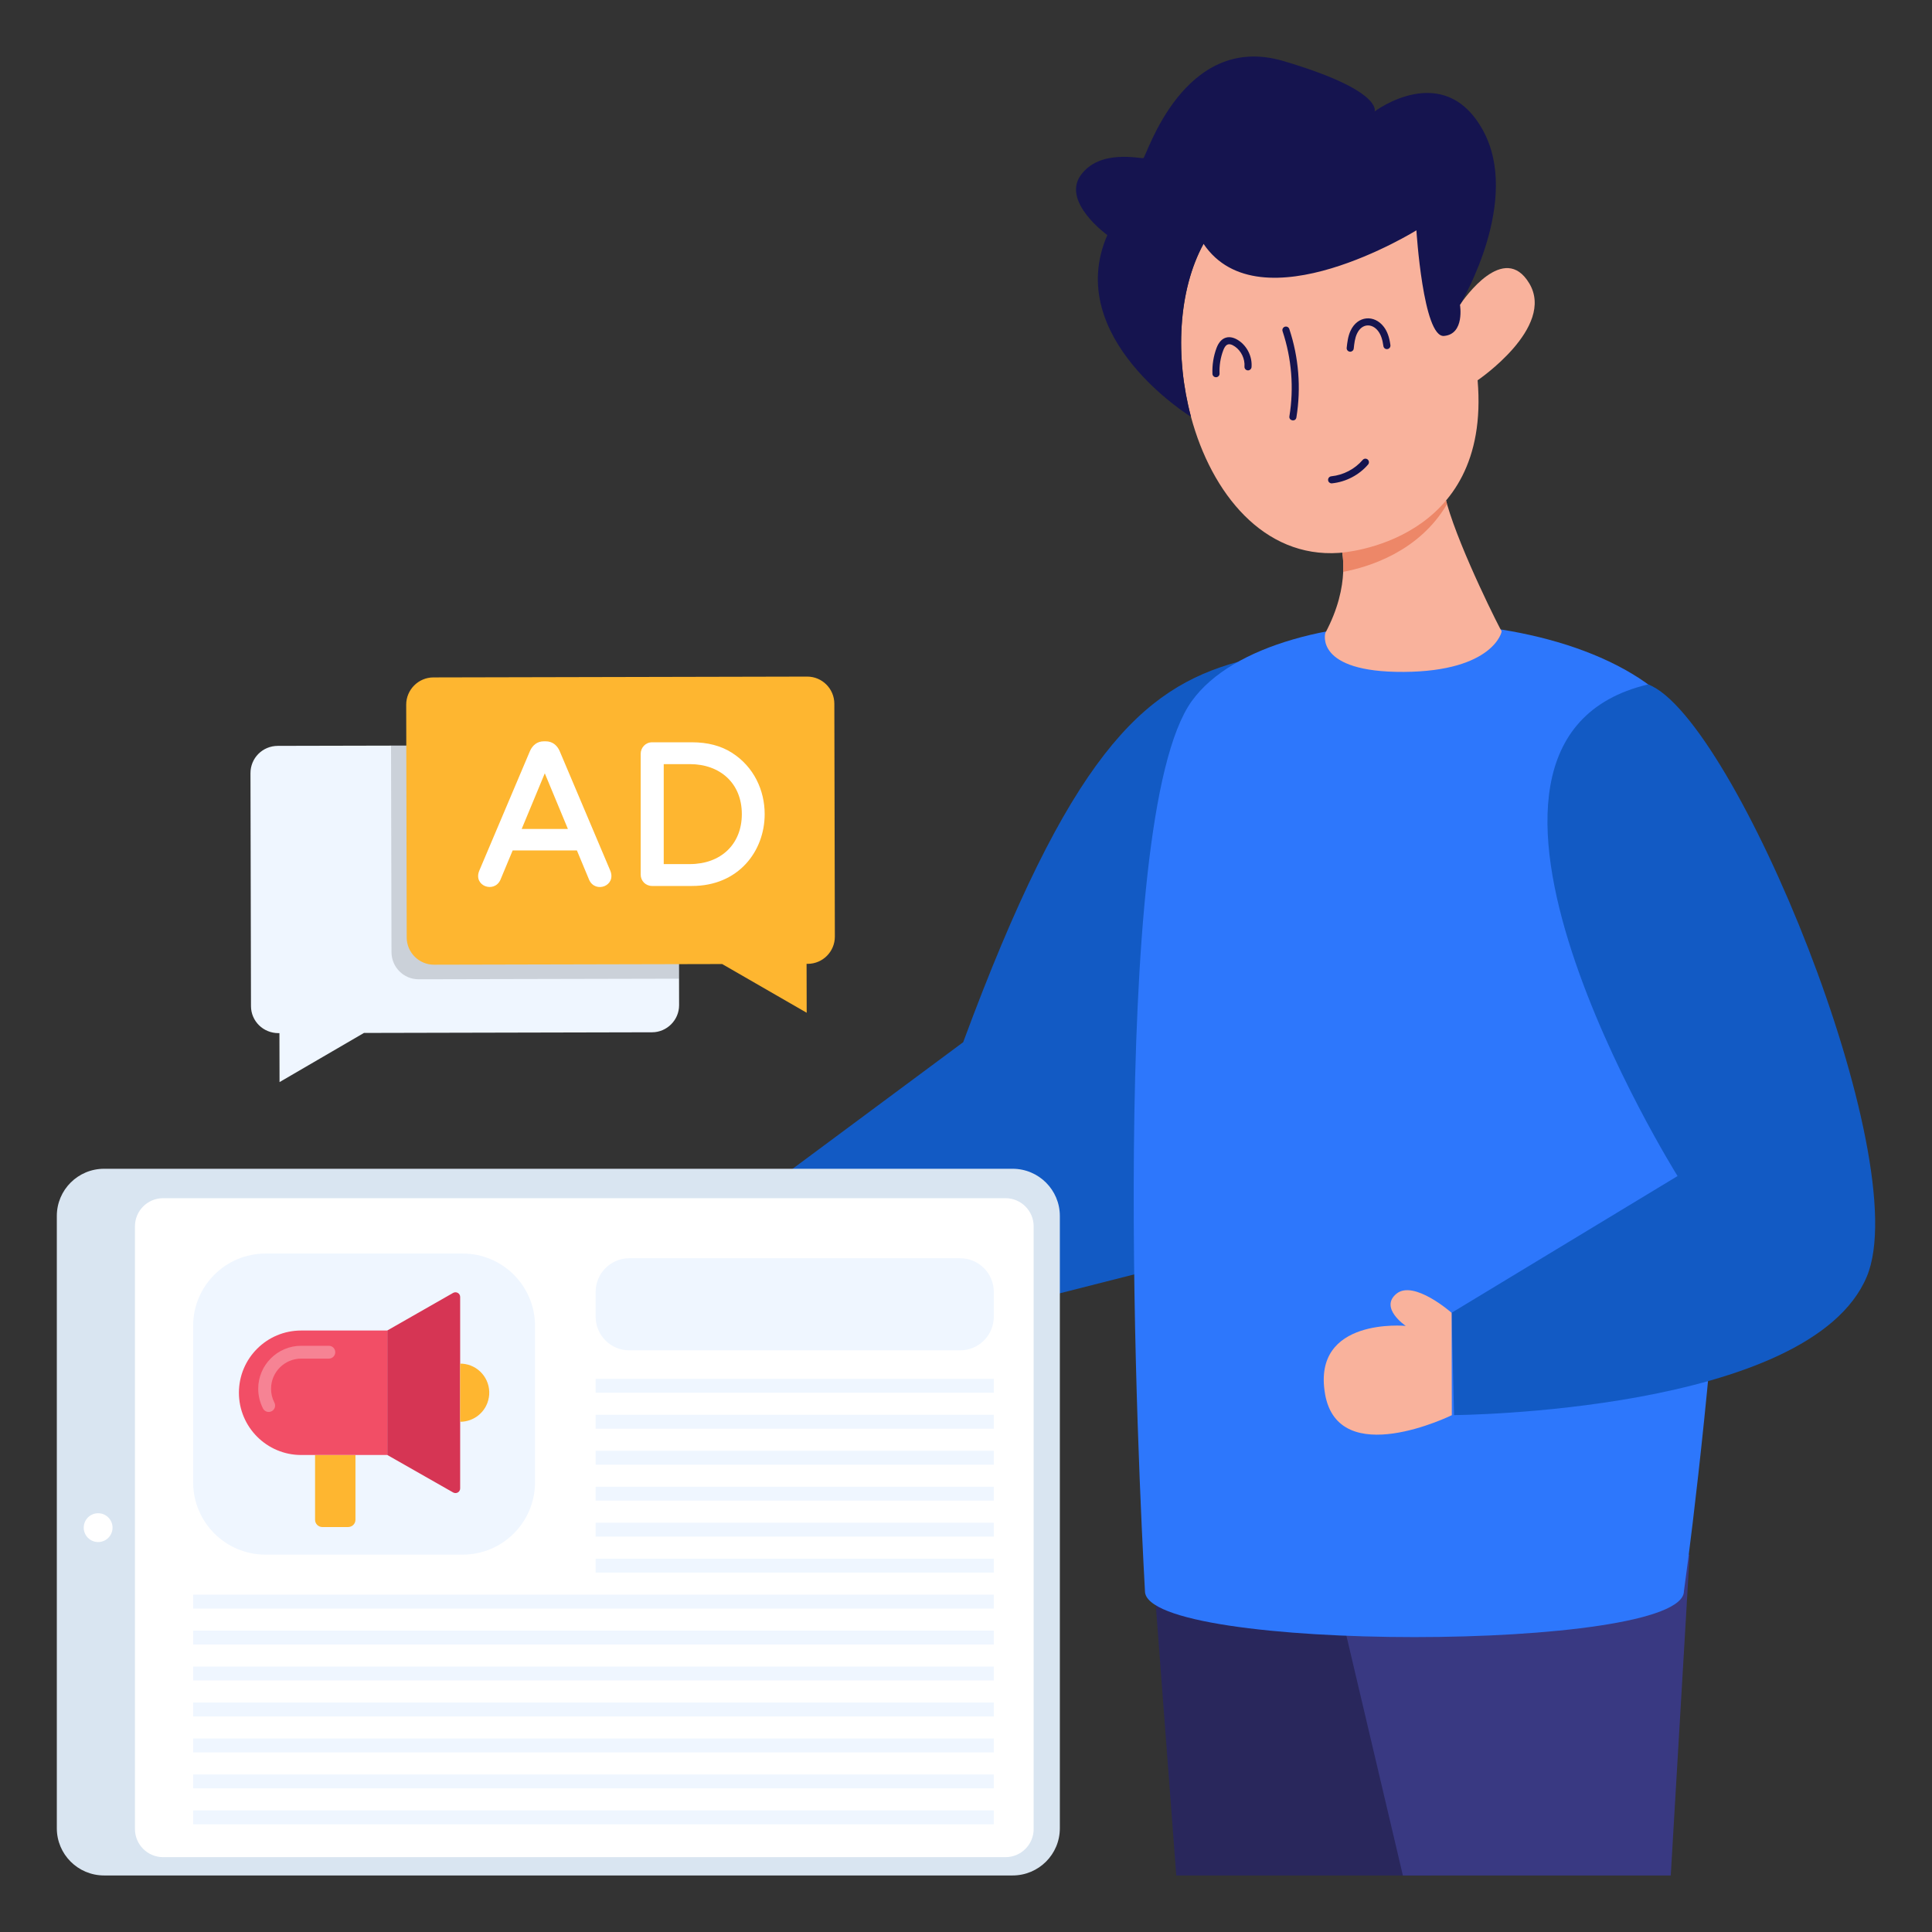
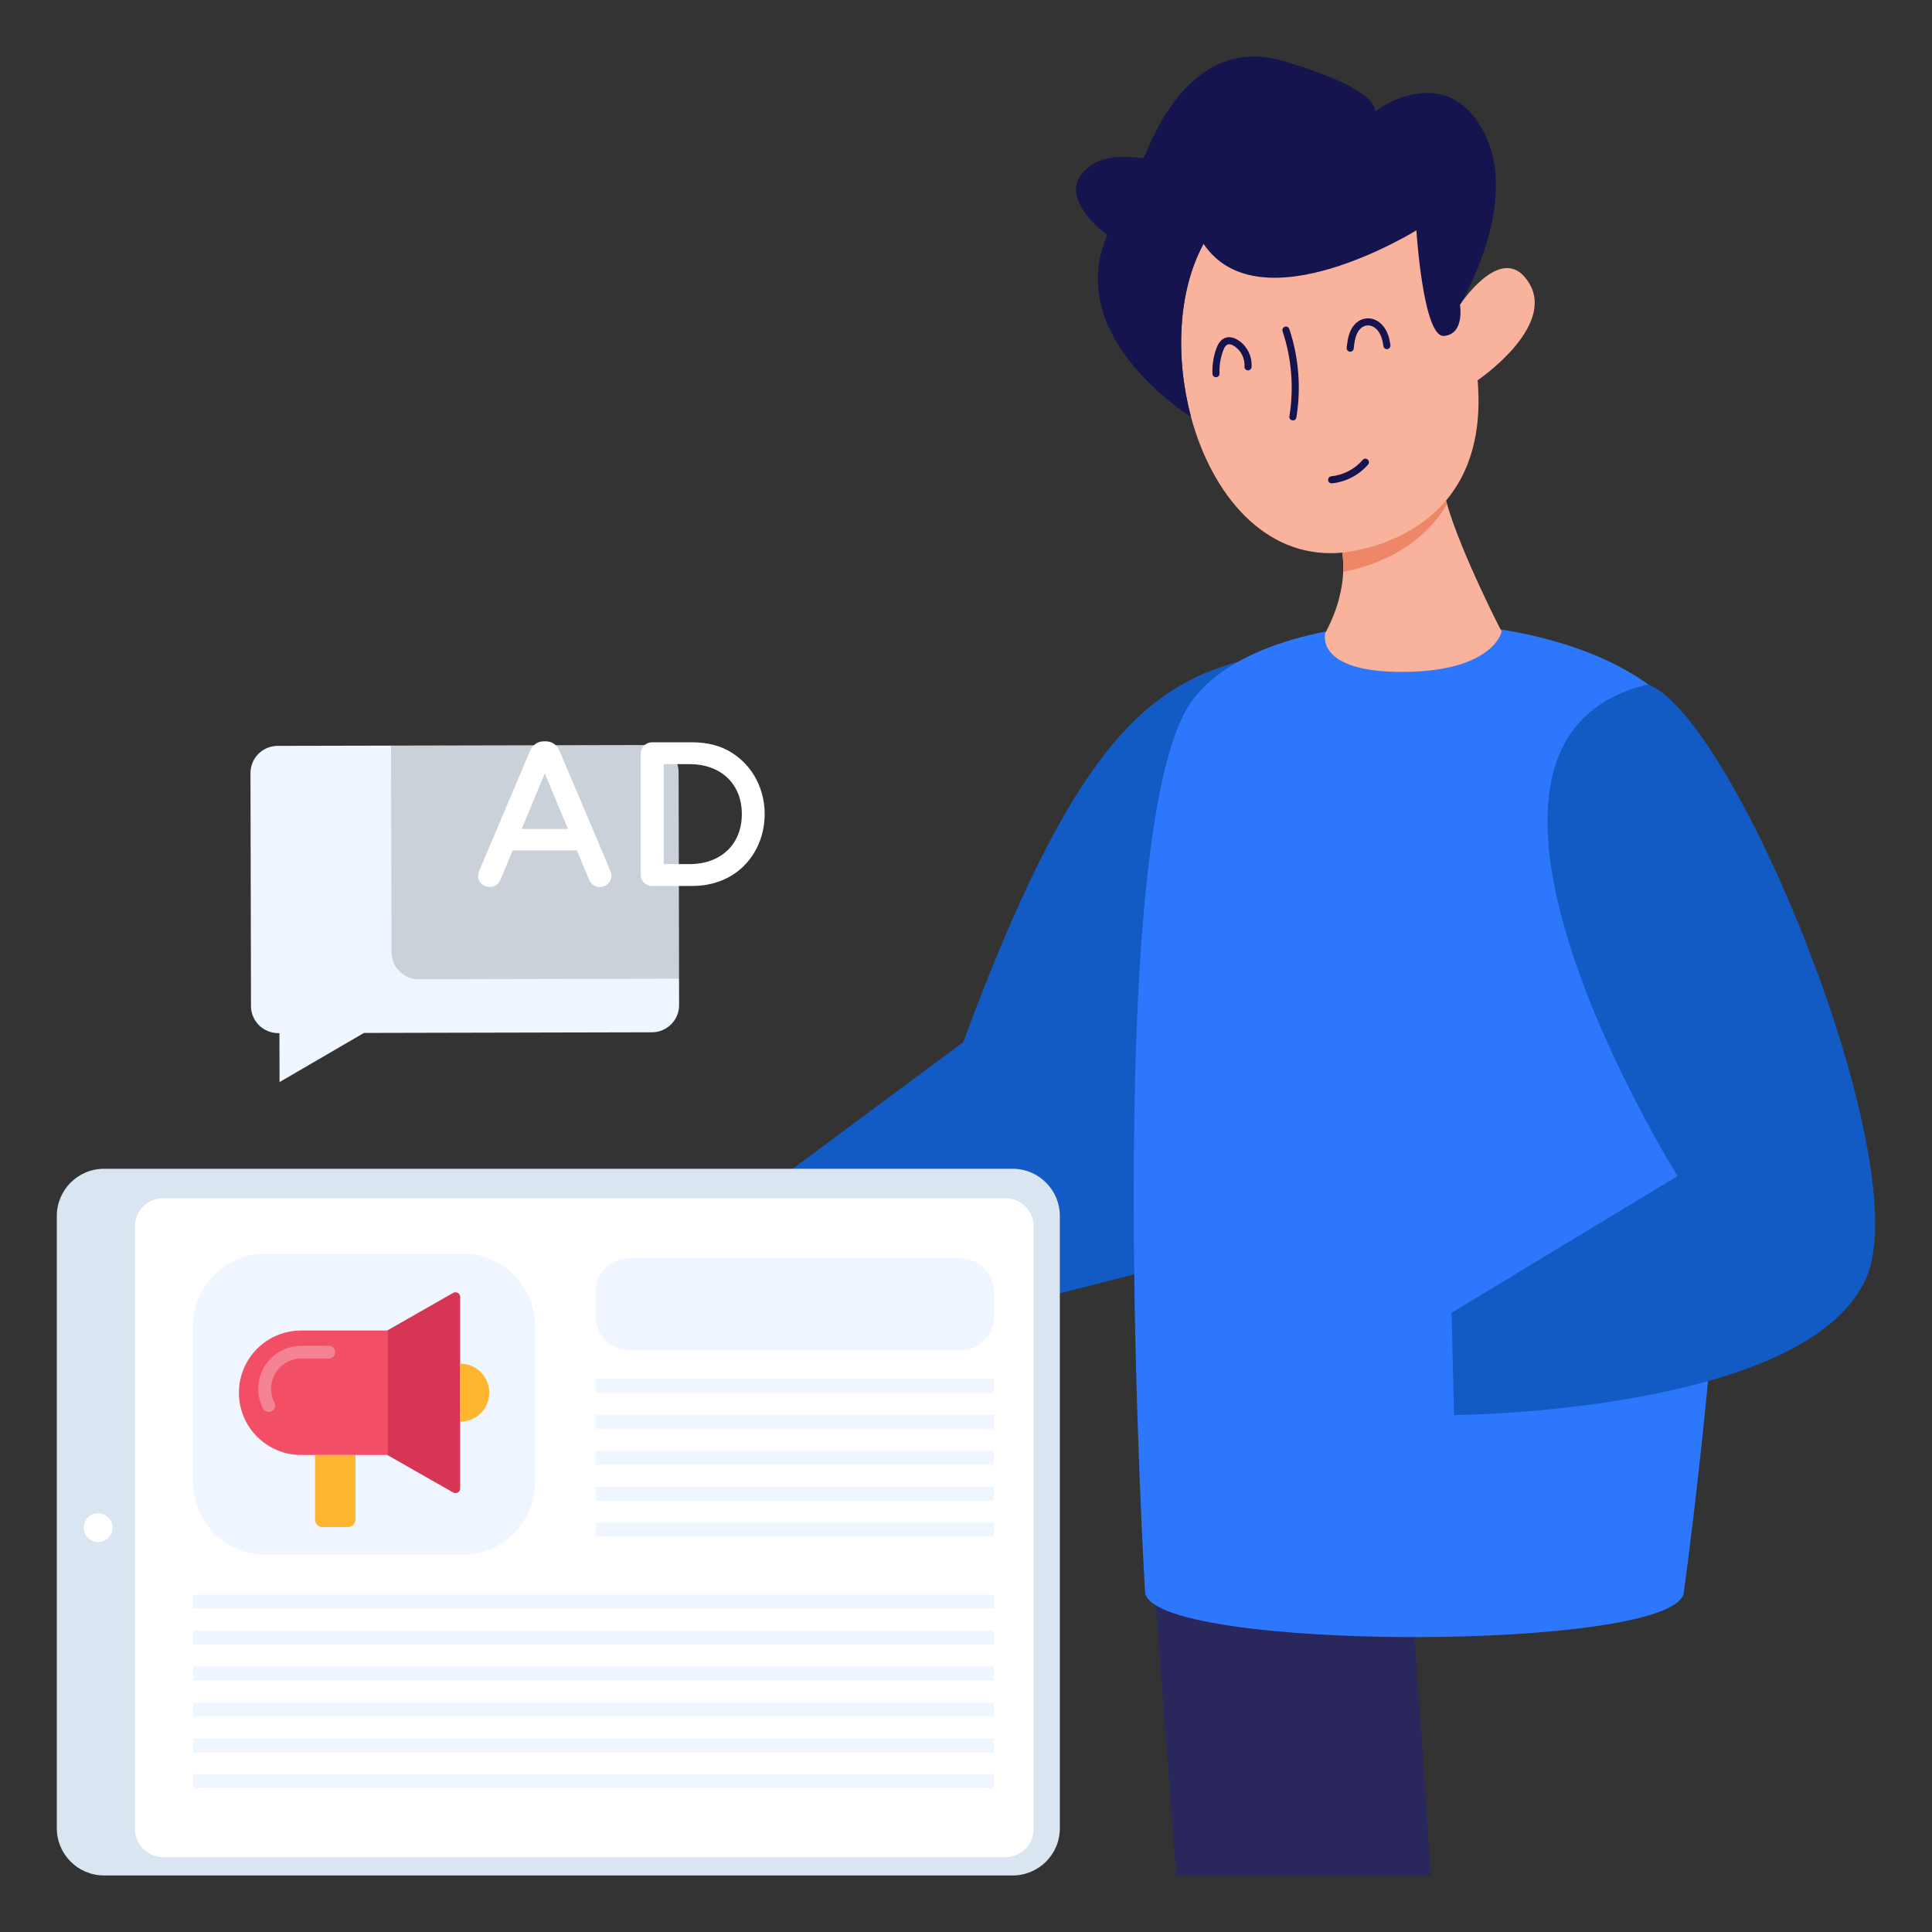
<svg xmlns="http://www.w3.org/2000/svg" id="Layer_1" enable-background="new 0 0 68 68" height="512" viewBox="0 0 68 68" width="512">
  <rect x="0" y="0" width="68" height="68" fill="#333333" stroke="none" />
  <g id="_x31_0">
    <g>
      <g>
        <g>
          <g>
            <g>
              <g>
                <g>
                  <g>
                    <path d="m49.583 54.718.79 11.293h-8.972l-.856-11.293z" fill="#29275c" />
                  </g>
                </g>
              </g>
            </g>
          </g>
          <g>
            <g>
              <g>
                <g>
-                   <path d="m59.47 54.718-.665 11.293h-9.428l-2.66-11.293z" fill="#393982" />
-                 </g>
+                   </g>
              </g>
            </g>
          </g>
          <g>
            <g>
              <g>
                <g>
                  <path d="m43.572 23.295-1.879 21.109-16.166 4.108.056-5.657 8.318-6.173c3.727-10.073 6.291-12.456 9.67-13.388z" fill="#125ac4" />
                </g>
              </g>
            </g>
          </g>
          <g>
            <g>
              <g>
                <g>
                  <path d="m40.299 56.003c-.214-3.841-1.374-27.137 1.65-31.331 2.856-3.961 14.856-3.66 17.62 1.079 2.783 4.773.342 25.646-.3 30.252 0 2.157-18.97 2.157-18.97 0z" fill="#2d77fc" />
                </g>
              </g>
            </g>
          </g>
          <g>
            <g>
              <g>
                <g>
                  <path d="m49.408 23.649c3.161-.019 3.466-1.432 3.443-1.434-.019-.003-1.442-2.802-1.92-4.471-.141-.489-.199-.879-.12-1.073.356-.861-3.721 2.189-3.721 2.189s.223.468.186 1.267c-.024.566-.175 1.302-.63 2.154 0 0-.398 1.387 2.763 1.368z" fill="#f9b29c" />
                </g>
              </g>
            </g>
          </g>
          <g>
            <g>
              <g>
                <g>
                  <path d="m47.275 20.127c.892-.167 2.667-.704 3.655-2.383-.141-.489-.199-.879-.12-1.073.356-.861-3.721 2.189-3.721 2.189s.223.468.186 1.267z" fill="#ed8768" />
                </g>
              </g>
            </g>
          </g>
          <g>
            <g>
              <g>
                <g>
                  <path d="m41.918 14.666v.003c.724 2.698 2.558 4.974 5.213 4.791.138-.01 5.364-.354 4.876-6.075 0 0 2.747-1.86 1.818-3.412-.888-1.48-2.299.547-2.43.74-.007.01-.01.013-.01.013s-.576-6.34-6.887-4.057c-.953.344-1.657 1.028-2.138 1.909v.003c-.901 1.654-1.002 3.995-.442 6.085z" fill="#f9b29c" />
                </g>
              </g>
            </g>
          </g>
          <g>
            <g>
              <g>
                <g>
                  <path d="m38.974 8.274c-1.575 3.619 2.944 6.396 2.944 6.396v-.003c-.56-2.089-.458-4.431.442-6.085 1.985 2.941 7.493-.475 7.493-.475s.236 3.786.973 3.717c.737-.065.56-1.097.56-1.097s.003-.003.01-.013c.131-.226 2.129-3.697.802-6.121-1.372-2.512-3.815-.671-3.815-.671s.301-.737-3.216-1.775c-3.514-1.038-4.82 3.383-4.922 3.416-.102.033-1.539-.334-2.21.609-.668.946.94 2.102.94 2.102z" fill="#15144f" />
                </g>
              </g>
            </g>
          </g>
          <g>
            <g>
              <g>
                <g>
                  <path d="m51.091 46.206 7.954-4.813s-9.576-15.285-1.034-17.304c3.04 1.163 9.425 16.688 7.697 20.837-1.998 4.798-14.531 4.881-14.531 4.881z" fill="#125ac4" />
                </g>
              </g>
            </g>
          </g>
          <g>
            <g>
              <g>
                <g>
                  <path d="m42.799 13.277c-.067 0-.122-.052-.125-.119-.013-.309.037-.624.145-.912.159-.423.484-.465.79-.253.296.205.469.569.441.928-.005.069-.071.122-.134.115-.069-.005-.12-.066-.115-.134.021-.268-.113-.551-.334-.704-.238-.166-.342-.057-.414.136-.097.257-.141.538-.129.813.003.069-.05.127-.119.13-.002 0-.004 0-.006 0z" fill="#15144f" />
                </g>
              </g>
            </g>
          </g>
          <g>
            <g>
              <g>
                <g>
                  <path d="m47.523 12.379c-.005 0-.01-0-.014-.001-.069-.008-.118-.069-.11-.138.021-.188.045-.402.134-.595.248-.541.842-.578 1.173-.141.121.159.195.364.232.643.009.069-.039.131-.107.14-.07.01-.131-.039-.14-.107-.032-.235-.09-.402-.184-.526-.214-.283-.576-.279-.748.095-.072.157-.093.341-.112.519-.007.064-.061.111-.124.111z" fill="#15144f" />
                </g>
              </g>
            </g>
          </g>
          <g>
            <g>
              <g>
                <g>
                  <path d="m45.383 14.652c.163-.999.079-2.034-.241-2.994-.022-.065.014-.136.079-.158.065-.022.136.014.158.079.333.999.419 2.075.25 3.113-.027.166-.273.121-.246-.04z" fill="#15144f" />
                </g>
              </g>
            </g>
          </g>
          <g>
            <g>
              <g>
                <g>
                  <path d="m46.869 17.013c-.063 0-.118-.048-.124-.112-.007-.069.043-.13.112-.137.425-.043.828-.253 1.106-.577.045-.052.124-.058.176-.013.052.045.058.124.013.176-.319.372-.783.613-1.271.662-.004 0-.009.001-.013.001z" fill="#15144f" />
                </g>
              </g>
            </g>
          </g>
          <g>
            <g>
              <g>
                <g>
-                   <path d="m46.636 49.059c.471 2.713 4.463.751 4.463.751l-.007-3.604s-1.33-1.173-1.942-.671.328 1.132.328 1.132-3.31-.318-2.841 2.393z" fill="#f9b29c" />
-                 </g>
+                   </g>
              </g>
            </g>
          </g>
        </g>
      </g>
      <g>
        <g>
          <g>
            <g>
              <g>
                <g>
                  <g>
                    <g>
                      <path d="m8.816 27.214.018 8.2c.001.52.425.95.969.949l.032-0.0.004 1.723 2.971-1.73 10.143-.023c.52-.001.95-.433.949-.953l-.018-8.2c-.001-.528-.433-.958-.953-.957l-13.15.029c-.545.001-.966.433-.965.961z" fill="#eff6ff" />
                    </g>
                  </g>
                </g>
              </g>
              <g opacity=".15">
                <g>
                  <g>
                    <g>
                      <path d="m13.763 26.244.016 7.266c.001.528.425.958.953.957l9.167-.02-.016-7.266c-.001-.528-.433-.958-.953-.957z" />
                    </g>
                  </g>
                </g>
              </g>
              <g>
                <g>
                  <g>
                    <g>
-                       <path d="m14.297 24.803.018 8.196c.001.525.434.956.959.955l10.144-.023 2.975 1.715-.004-1.722.04-0c.532-.001.956-.434.955-.959l-.018-8.196c-.001-.525-.427-.957-.959-.955l-13.155.029c-.525.001-.956.434-.955.96z" fill="#feb630" />
-                     </g>
+                       </g>
                  </g>
                </g>
              </g>
            </g>
          </g>
        </g>
      </g>
      <g>
        <g>
          <g>
            <g>
              <g>
                <path d="m19.696 26.43c-.089-.201-.256-.338-.486-.338h-.07c-.23 0-.396.137-.486.34l-1.784 4.211c-.223.537.521.807.742.326l.432-1.037h2.261l.433 1.04c.222.48.962.208.741-.33zm.292 2.746h-1.626l.813-1.958z" fill="#fff" />
              </g>
            </g>
          </g>
        </g>
        <g>
          <g>
            <g>
              <g>
                <path d="m25.758 26.493c-.383-.244-.854-.367-1.4-.367h-1.406c-.23 0-.402.186-.402.409v4.246c0 .226.176.402.402.402h1.406c1.635 0 2.556-1.225 2.556-2.529 0-.827-.371-1.662-1.156-2.161zm.352 2.161c0 1.063-.74 1.759-1.829 1.759h-.92v-3.518h.92c1.062 0 1.829.671 1.829 1.759z" fill="#fff" />
              </g>
            </g>
          </g>
        </g>
      </g>
    </g>
    <g>
      <g>
        <g>
          <g>
            <g>
              <g>
                <g>
                  <path d="m37.303 42.797v21.553c0 .918-.745 1.66-1.663 1.66h-31.977c-.918-0-1.663-.743-1.663-1.66v-21.553c0-.918.745-1.66 1.663-1.66h31.977c.918 0 1.663.743 1.663 1.66z" fill="#d9e5f1" />
                </g>
              </g>
            </g>
          </g>
          <g>
            <g>
              <g>
                <g>
                  <path d="m5.742 65.366c-.547 0-.992-.444-.992-.989v-21.216c0-.546.445-.989.992-.989h29.647c.547 0 .992.444.992.989v21.216c0 .546-.445.989-.992.989z" fill="#fff" />
                </g>
              </g>
            </g>
          </g>
        </g>
      </g>
      <g>
        <g>
          <g>
            <g>
              <circle cx="3.454" cy="53.768" fill="#fff" r=".507" />
            </g>
          </g>
        </g>
      </g>
    </g>
    <g>
      <g>
        <g>
          <g>
            <path d="m16.284 54.718h-6.939c-1.407 0-2.547-1.14-2.547-2.547v-5.503c0-1.407 1.14-2.547 2.547-2.547h6.939c1.407 0 2.547 1.14 2.547 2.547v5.503c0 1.407-1.14 2.547-2.547 2.547z" fill="#eff6ff" />
          </g>
        </g>
      </g>
    </g>
    <g>
      <g>
        <g>
          <g>
            <g>
              <path d="m12.511 51.211v2.279c0 .145-.117.257-.262.257h-.903c-.14 0-.257-.113-.257-.257v-2.279z" fill="#feb630" />
            </g>
          </g>
        </g>
      </g>
      <g>
        <g>
          <g>
            <g>
              <g>
                <path d="m13.63 46.83v4.381h-3.03c-1.21 0-2.191-.985-2.191-2.191 0-.605.244-1.152.641-1.549.397-.397.944-.641 1.549-.641h3.03z" fill="#f24e66" />
              </g>
            </g>
          </g>
        </g>
        <g opacity=".3">
          <g>
            <g>
              <g>
                <g>
                  <path d="m9.257 49.574c-.11-.213-.169-.453-.169-.694 0-.834.679-1.513 1.513-1.513h.973c.125 0 .226.101.226.226s-.101.226-.226.226h-.973c-.585 0-1.061.476-1.061 1.061 0 .172.04.335.118.487.057.111.014.247-.097.304-.11.057-.247.015-.304-.096z" fill="#fff" />
                </g>
              </g>
            </g>
          </g>
        </g>
      </g>
      <g>
        <g>
          <g>
            <g>
              <g>
                <path d="m16.196 45.646v6.743c0 .126-.136.203-.248.14l-2.317-1.319v-4.381l2.317-1.323c.113-.063.248.018.248.14z" fill="#d63554" />
              </g>
            </g>
          </g>
        </g>
      </g>
      <g>
        <g>
          <g>
            <g>
              <path d="m17.204 49.194c-.085.497-.518.848-1.008.848v-2.047c.058 0 .116.003.174.014.559.095.933.627.835 1.185z" fill="#feb630" />
            </g>
          </g>
        </g>
      </g>
    </g>
    <g>
      <g>
        <g>
          <g>
            <path d="m33.792 47.528h-11.641c-.656 0-1.187-.531-1.187-1.187v-.868c0-.656.531-1.187 1.187-1.187h11.641c.656 0 1.187.531 1.187 1.187v.868c0 .656-.531 1.187-1.187 1.187z" fill="#eff6ff" />
          </g>
        </g>
      </g>
    </g>
    <g>
      <g>
        <g>
          <g>
            <path d="m20.964 48.531h14.015v.489h-14.015z" fill="#eff6ff" />
          </g>
        </g>
      </g>
    </g>
    <g>
      <g>
        <g>
          <g>
            <path d="m20.964 49.797h14.015v.489h-14.015z" fill="#eff6ff" />
          </g>
        </g>
      </g>
    </g>
    <g>
      <g>
        <g>
          <g>
            <path d="m20.964 51.063h14.015v.489h-14.015z" fill="#eff6ff" />
          </g>
        </g>
      </g>
    </g>
    <g>
      <g>
        <g>
          <g>
            <path d="m20.964 52.329h14.015v.489h-14.015z" fill="#eff6ff" />
          </g>
        </g>
      </g>
    </g>
    <g>
      <g>
        <g>
          <g>
            <path d="m20.964 53.595h14.015v.489h-14.015z" fill="#eff6ff" />
          </g>
        </g>
      </g>
    </g>
    <g>
      <g>
        <g>
          <g>
-             <path d="m20.964 54.861h14.015v.489h-14.015z" fill="#eff6ff" />
-           </g>
+             </g>
        </g>
      </g>
    </g>
    <g>
      <g>
        <g>
          <g>
            <path d="m6.798 56.127h28.182v.489h-28.182z" fill="#eff6ff" />
          </g>
        </g>
      </g>
    </g>
    <g>
      <g>
        <g>
          <g>
            <path d="m6.798 57.392h28.182v.489h-28.182z" fill="#eff6ff" />
          </g>
        </g>
      </g>
    </g>
    <g>
      <g>
        <g>
          <g>
            <path d="m6.798 58.658h28.182v.489h-28.182z" fill="#eff6ff" />
          </g>
        </g>
      </g>
    </g>
    <g>
      <g>
        <g>
          <g>
            <path d="m6.798 59.924h28.182v.489h-28.182z" fill="#eff6ff" />
          </g>
        </g>
      </g>
    </g>
    <g>
      <g>
        <g>
          <g>
            <path d="m6.798 61.19h28.182v.489h-28.182z" fill="#eff6ff" />
          </g>
        </g>
      </g>
    </g>
    <g>
      <g>
        <g>
          <g>
            <path d="m6.798 62.456h28.182v.489h-28.182z" fill="#eff6ff" />
          </g>
        </g>
      </g>
    </g>
    <g>
      <g>
        <g>
          <g>
-             <path d="m6.798 63.722h28.182v.489h-28.182z" fill="#eff6ff" />
-           </g>
+             </g>
        </g>
      </g>
    </g>
  </g>
</svg>